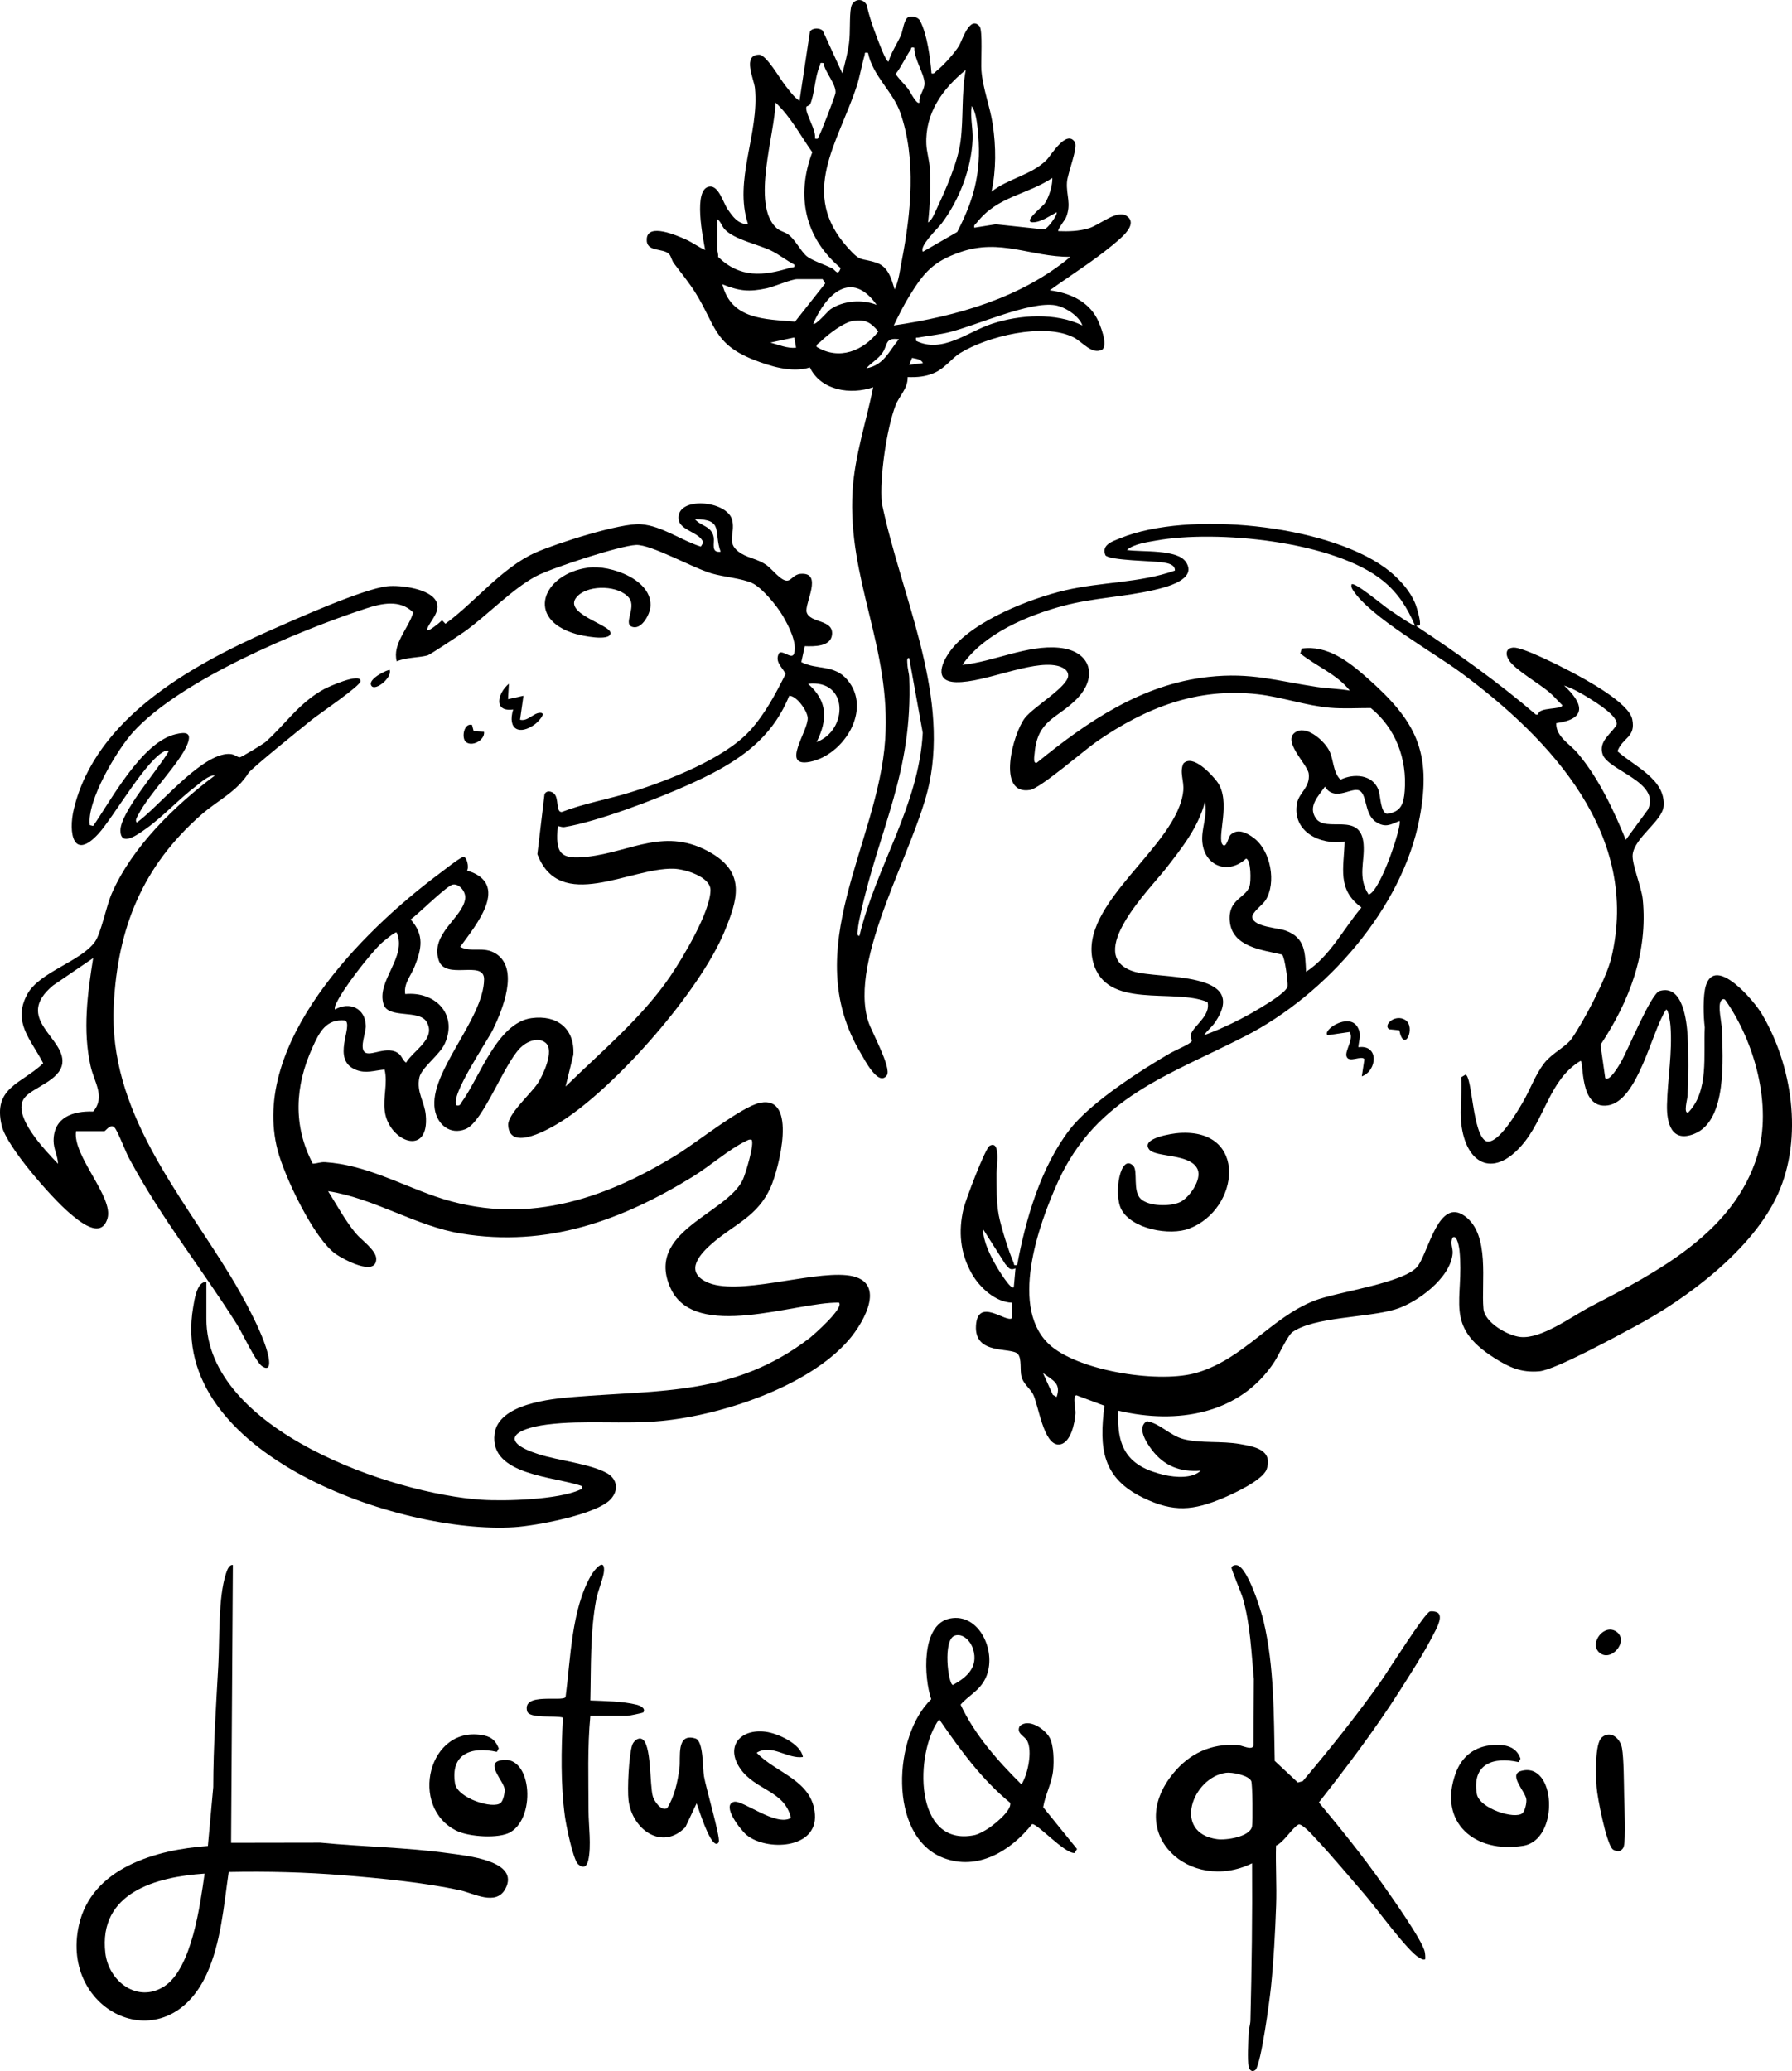
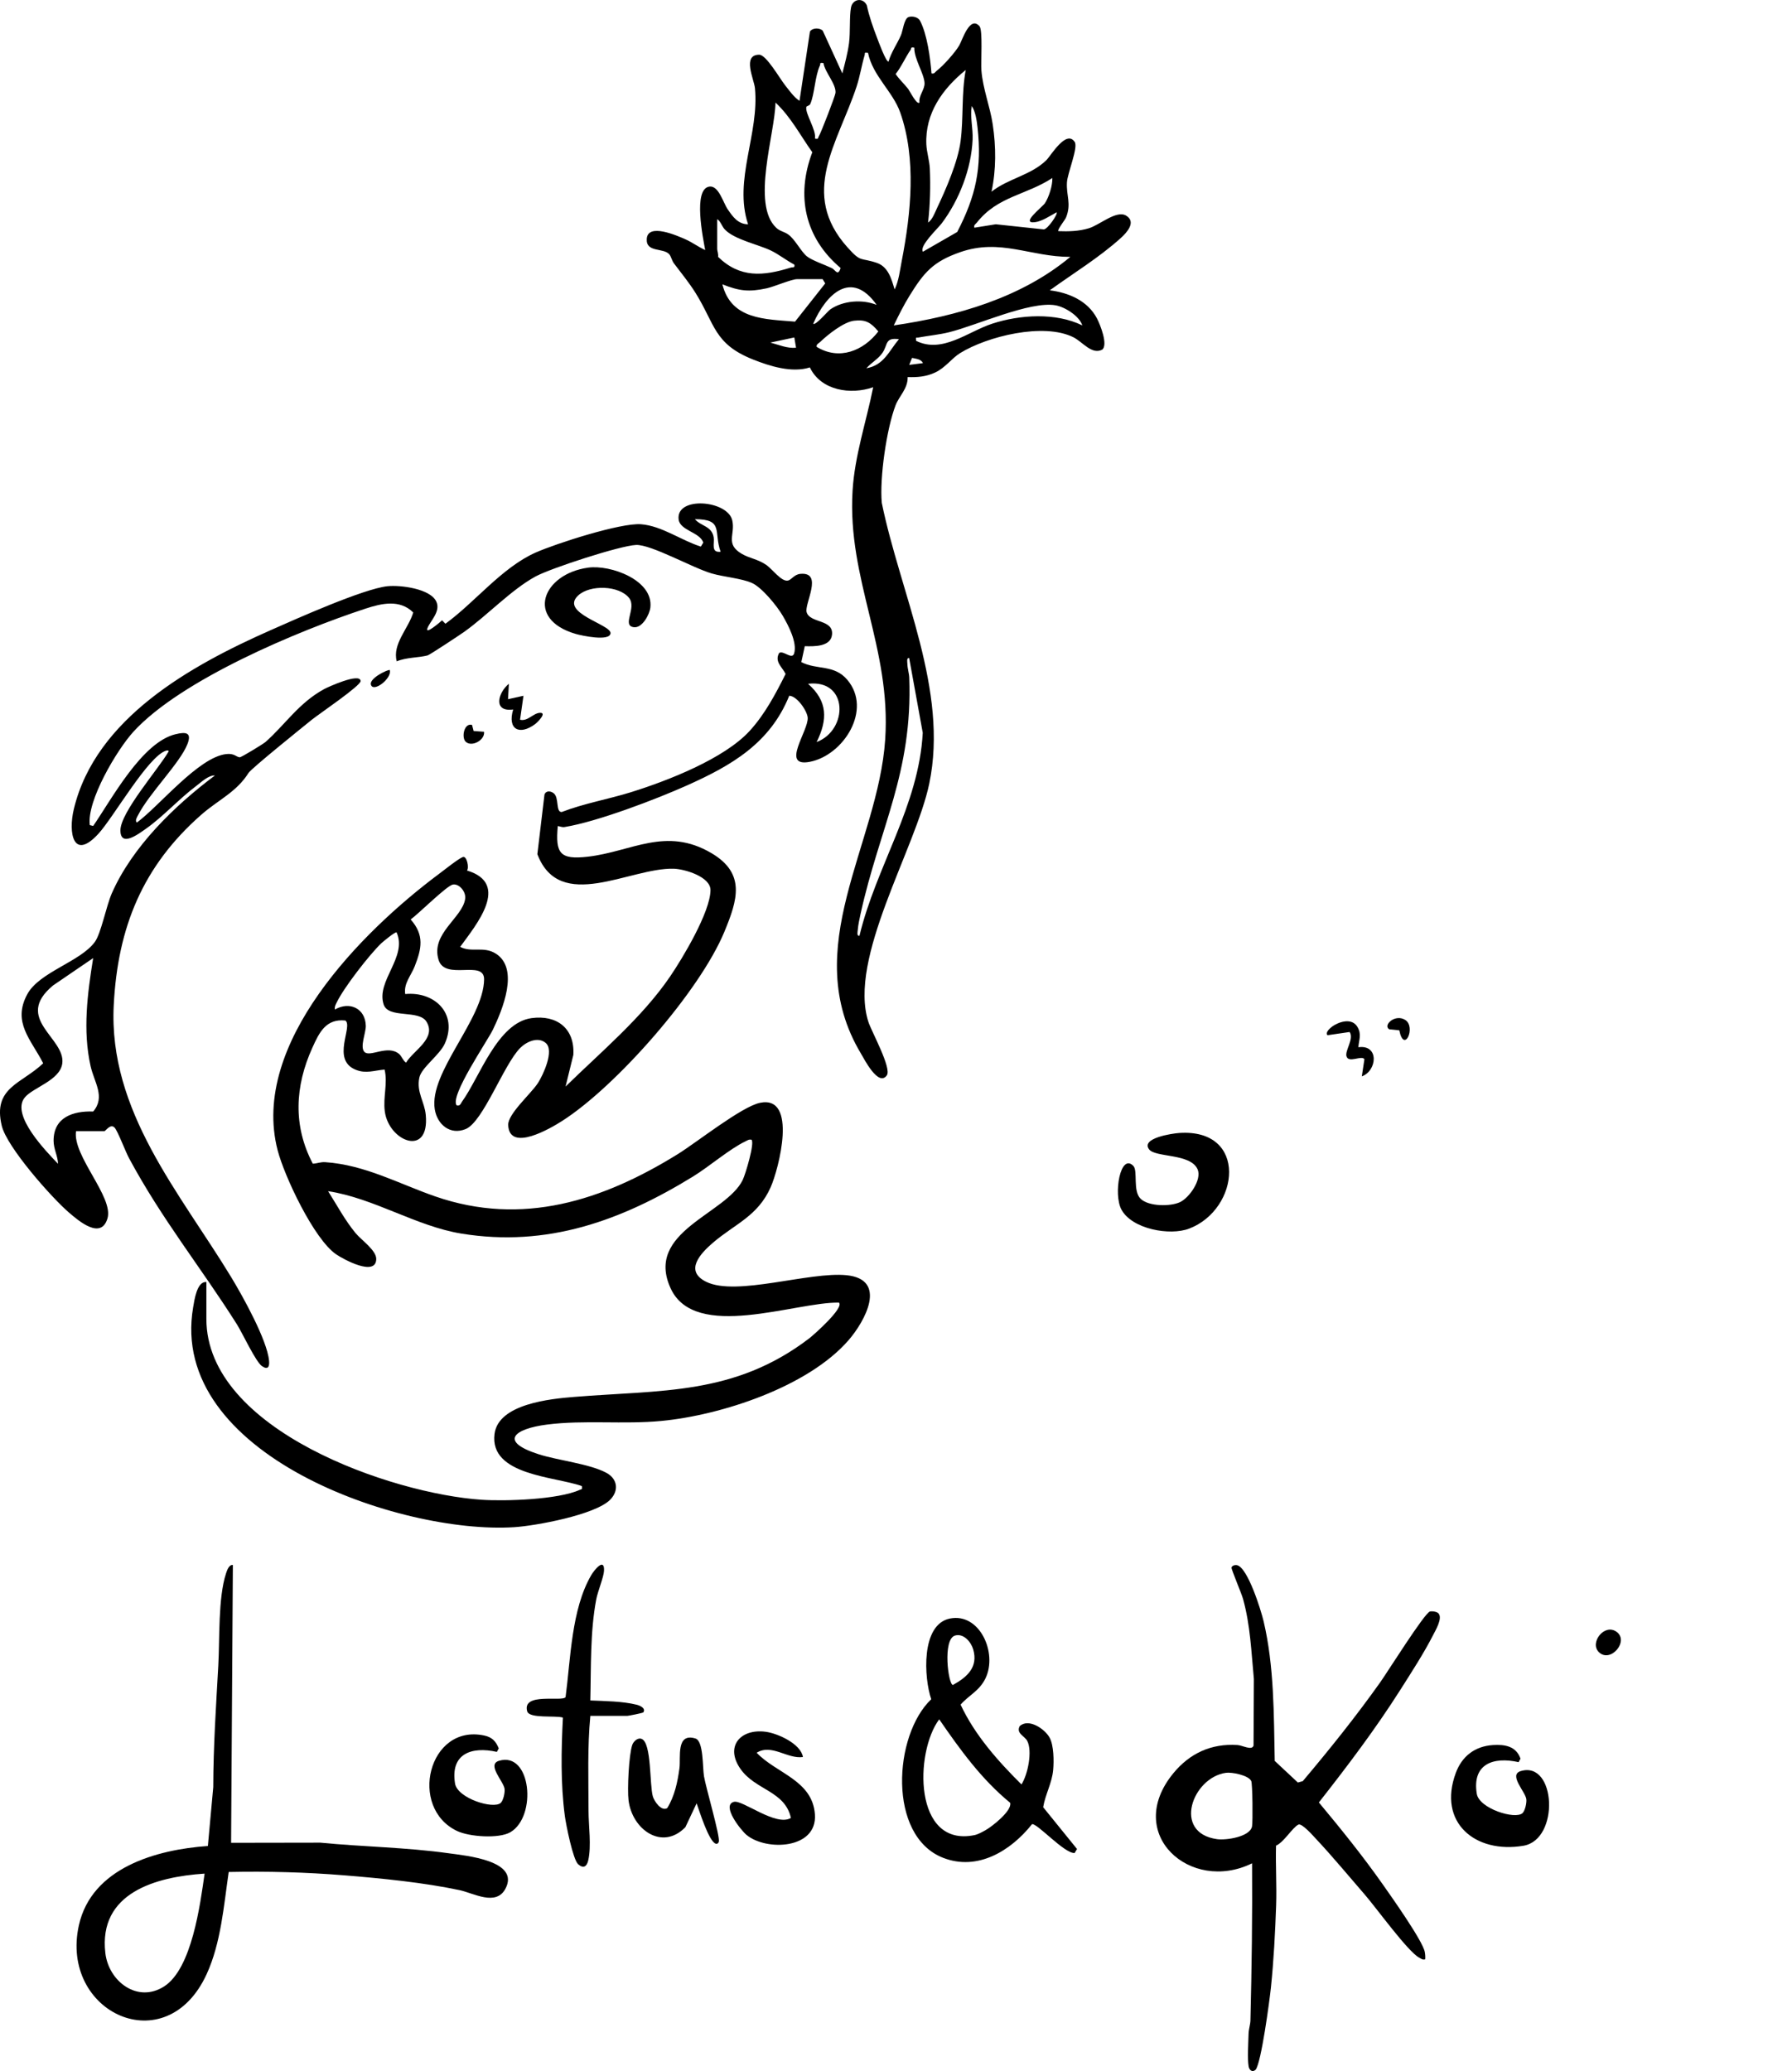
<svg xmlns="http://www.w3.org/2000/svg" id="Layer_1" data-name="Layer 1" viewBox="0 0 975.75 1127.61">
  <path d="M41.4,615.92c-1.97,13.38,20.57,35.83,17.13,47.44-3.5,11.84-15.64,1.41-20.88-3.08-9.53-8.17-33.88-35.7-36.69-47.32-5.06-20.94,10.77-22.78,22.56-34.04-6.57-12.91-16.98-22.24-8.66-37.61,6.56-12.12,28.97-17.67,36.82-28.52,3.34-4.62,6.18-19.49,9.16-26.31,11.16-25.48,34.28-47.86,56.17-64.25-3.42-.26-7.44,3.65-10.17,5.7-9.33,7.01-17.98,16.64-27.23,23.18-4.22,2.98-14.01,10.43-14.04,1-.02-9.84,20.89-33.61,26.23-42.95.2-.64-.76-.64-1.38-.45-9.79,3.03-28.66,36.36-36.87,45.28-13.68,14.88-16.43-.53-13.37-13.37,11.8-49.63,64.06-78.42,107-97.43,13.79-6.1,50.6-22.59,63.74-24.01,6.95-.75,23.61,1.26,26.74,8.55,2.27,5.29-3.29,10.25-4.89,14.23-1.66,4.13,7.34-3.62,7.93-4.22l1.84,1.86c16.14-11.74,30.72-30.57,49.04-38.72,11.09-4.93,46.36-16.3,57.43-15.45,11.42.88,21.86,8.81,32.62,12.17l1.31-2.2c-1.9-5.72-12.71-6.49-13.43-12.62-1.48-12.79,26.69-10.46,29.21.54,1.76,7.69-4.02,12.79,5.14,18.2,4.27,2.52,8.81,2.87,13.48,6.13,3.14,2.19,8.19,9.2,11.69,8.45,1.96-.42,3.39-3.34,6.75-3.65,12.74-1.17,2.12,16.27,3.43,20.86,1.75,6.14,14.73,3.73,13.83,12.26-.7,6.62-9.81,6.41-14.83,6.25l-1.89,8.67c8.48,4.4,17.83,1.15,25,9.59,13.86,16.31-2.06,41.16-20.35,44.7-16.23,3.14-.58-16.97-1.18-24.09-.31-3.64-5.76-11.74-10.05-11.88-10.41,25.8-31.31,37.9-55.39,48.7-16.97,7.62-49.05,19.86-66.87,22.77-1.45.24-2.42-.33-3.76-.53-1.38,14.92,1.14,18.41,16.23,16.7,23.89-2.7,42.57-16.63,67.47-1.93,18.73,11.07,14.19,25.46,7.01,42.79-13.43,32.41-58.84,84.17-88.35,103.01-6.06,3.87-28.72,17.31-29.37,2.23-.26-6.05,12.5-17.13,16.19-22.87,2.89-4.48,9.03-17.72,4.25-21.82-4.23-3.62-10.56-.67-13.96,2.78-8.96,9.08-20.15,40.22-29.64,44.1-8.37,3.42-15.43-2.37-16.81-10.72-3.34-20.13,26.57-49.02,26.85-70.75.14-11.03-21.24.91-24.79-10.66-4.41-14.37,13.09-22.89,14.49-33.27.53-3.91-3.36-8.38-6.74-7.72s-18.84,16.1-22.94,18.99c7.57,8.54,5.98,15.94,2.14,25.65-1.96,4.95-6.02,9.25-5.11,14.97,16.02-1.54,28.69,10.62,21.65,26.78-2.78,6.39-12.83,13.23-13.96,18.71-1.65,7.98,2.84,13.09,3.5,20.33,2.16,23.29-20.15,14.46-22.31-1.95-1.03-7.81,1.7-15.32-.12-22.76-5.59.45-10.01,2.35-15.57.16-13.78-5.41-1.38-23.74-5.8-26.87-10.6-1.06-14.19,6.5-17.96,14.84-9.48,20.91-10.63,42.44.25,63.11,2.42-.08,4.18-1,6.78-.82,21.59,1.45,40.22,11.82,59.86,18.63,47.47,16.47,91.26,2.27,132.02-22.97,10.36-6.41,34.81-25.9,44.83-27.98,20.71-4.3,10.24,36.02,5.82,45.96-7.04,15.82-19.45,19.94-31.41,30.2-6.82,5.85-15.8,15.39-3.64,21.32,16.44,8.03,56.06-5.68,76.42-3.61,22.54,2.3,9.95,25.15.96,35.47-22.09,25.33-69.12,40.72-101.76,43.86-20.62,1.98-42.12-.62-62.42,1.99-17.77,2.29-26.49,9.14-4.32,16.21,10.52,3.35,27.49,5.12,36.65,10.02,6.2,3.32,7,9.77,2.09,14.72-8.13,8.19-40.53,14.18-52.29,14.92-62.01,3.94-188.42-39.62-174.75-119.68.67-3.93,2.06-14.3,7.21-13.8v20.07c0,60.55,101.08,95.22,149.83,98.47,13.02.87,41.71-.07,53.42-5.37,1.27-.57,1.47-.09,1.18-2.08-14.66-5.27-50.4-5.79-47.52-28.4,2.09-16.39,30.53-19.1,43.33-20.14,47.49-3.86,87.23-.82,127.86-31.76,2.62-2,19.27-16.73,16.35-19.58-23.66-.46-78.35,21.19-91.65-7.76-14.26-31.04,30.31-40.38,39.27-59.1,1.47-3.06,6.56-19.95,4.78-21.82-1.41-.34-2.19.33-3.32.87-8.6,4.1-19.74,13.74-28.49,19.12-39.12,24.04-79.35,38.72-126.17,31.11-24.58-3.99-47.64-19.31-72.58-23.09,4.83,7.64,9.18,15.83,14.96,22.83,3.07,3.72,11.28,9.34,11.25,14.05-.07,9.93-17.93.18-21.85-2.51-12.05-8.25-28.19-42.45-31.88-56.79-14.94-57.96,45.76-118.88,87.78-150.24,2.64-1.97,10.78-8.47,13.13-9.29,2.14-.74,3.52,5.88,2.23,7.35,23.87,7.15,4.97,29.61-3.71,41.57,6.22,3.33,12.76-.62,19.54,3.77,12.75,8.27,3.44,30.58-1.66,41.19-3.06,6.37-23.82,36.54-19.76,41.37,1.98.43,2.12-1.01,2.96-2.17,9.47-13.06,19.18-42.78,37.72-45.35,13.91-1.93,23.7,5.66,22.82,20.02l-4.24,17.23c19.32-18.91,41.57-37.42,56.86-59.82,6.97-10.21,21.96-35.24,22.06-47.12.06-7.28-14-11.51-20.11-11.67-23.85-.61-61.98,24.22-74.16-7.93l3.87-32.42c.79-2.3,3.38-2.03,5.02-.74,3.09,2.41.99,10.43,4.39,10.21,12.26-4.72,25.28-6.92,37.78-10.81,19.7-6.14,50.69-18.15,64.6-33.41,8.26-9.07,14.07-20.08,19.51-30.95-1.93-3.87-6.15-6.66-3.52-11.41,2.29-1.61,7.03,3.93,8.16.24,1.81-5.91-3.23-15.42-6.23-20.55-3.07-5.25-11.29-15.37-16.74-17.8-5.69-2.54-15.28-3.26-21.89-5.18-10.51-3.06-32.96-15.84-41.19-15.52-8.67.34-46.52,12.68-54.77,17.17-13.18,7.18-26.29,21.23-38.9,30.18-2.34,1.66-18.72,12.51-19.87,12.8-4.97,1.29-11.46.98-16.79,3.21-2.51-9.49,6.42-17.89,8.99-26.6-7.34-7.27-17.21-4.98-26.06-2.07-36.65,12.04-100.4,38.71-126.27,66.96-8.98,9.8-25.52,37.66-23.79,50.88l1.85.46c10.08-14.62,26.48-45.49,44.81-49.94,5.87-1.42,9-.89,6.45,5.51-4.12,10.31-20.76,26.66-26.81,38.52-.52,1.02-1.92,3.13-.63,4.04,12.21-8.99,33.5-35.56,48.64-37.27,4.48-.51,5.44,1.67,7.36,1.76.82.04,12.85-7.3,14.03-8.35,10.8-9.58,18.14-21.27,31.9-28.78,2-1.09,19.64-9.15,19.87-4.38.12,2.51-22.84,18.04-26.55,21.04-4.82,3.89-32.94,26.52-34.49,28.99-6.57,10.47-16.46,14.62-25.76,22.78-31.9,28.01-45.46,61.33-47.63,103.59-2.97,57.82,36.06,102.23,63.9,148.07,6.25,10.29,19.64,34.28,20.68,45.64.31,3.32-.68,5.05-3.86,2.89-3.39-2.3-10.72-18.12-13.65-22.75-19.8-31.32-40.79-57.08-58.79-90.56-1.91-3.56-6.08-14.64-7.78-16.51-2.27-2.49-4.91,1.88-5.59,1.88h-15.4ZM392.38,300.4c-3.9-10.75,1.9-17.74-14-17.72,3.39,3.93,9.13,3.65,10.22,9.84.57,3.27-1.71,8.56,3.78,7.88ZM444.66,404.02c17.19-6.48,17.44-34.32-4.67-31.72,10.73,9.48,10.73,19.45,4.67,31.72ZM215.95,507.64c-.69-.51-7.55,5.18-8.43,6.03-6.5,6.27-20.21,23.96-24.08,31.93-.65,1.33-1.38,2.46-1.08,4.05,8.02-4.63,16.61-.62,16.82,8.91.08,3.71-3.36,11.54-.73,14.19,3.04,3.07,12.7-4.18,18.92,1.15,1.38,1.18,2.03,3.56,3.72,4.67,4.05-6.69,16.73-13.19,11.12-22.31-4.12-6.71-20.73-1.51-23.31-9.35-4.23-12.85,13.05-25.79,7.05-39.26ZM50.73,521.64l-21.91,14.95c-21.65,18.1,6.9,28.48,5.1,42.37-1.21,9.37-16.2,13.15-20.55,18.72-7.47,9.57,11.8,29.23,18.23,35.96-.13-4.35-2.42-7.96-2.42-12.6.02-12.73,10.6-16.25,21.56-15.86,6.81-7.95.54-15.94-1.42-24.74-4.34-19.41-1.71-39.45,1.41-58.81Z" />
-   <path d="M773,340.36c-.4.44-1.94-.16-1.63.64,22.43,14.86,44.44,30.45,64.91,48.05l1.32-.02c-.26-4.23,13.14-2.47,13.1-5.09-2.4-2.25-4.52-4.83-7.01-6.97-5.43-4.68-18.37-12.05-21.91-17.29-2.16-3.2-2.12-6.87,2.33-7.1,5.09-.26,25.39,10.07,30.97,13,8.18,4.3,31.84,17.01,33.69,26.04,2.04,9.94-5.26,9.82-8.06,17.4,9.01,8.12,26.42,15.32,25.12,29.99-.7,7.98-15.71,16.91-16.83,26.22-.6,5.01,4.82,17.82,5.47,24.3,2.92,29.09-7.26,55.64-23,79.36l2.59,18.07c2.18,2.3,7.32-6.63,8.22-8.11,3.94-6.52,16.59-37.86,21.37-39.29,12.63-3.79,14.78,16.23,15.26,24.49.58,9.99.39,22.68,0,32.75-.04,1.09-2.5,10,.42,8.82,11.28-11.69,8.13-31.17,8.92-46.24-.74-5.85-1.09-17.16.58-22.68,5.13-16.88,26.33,8.35,30.34,15.09,16.79,28.16,22.66,67.58,9.04,98.04s-49.82,57.28-77.33,72.03c-9.91,5.31-44.01,24-52.72,24.76-9.93.86-16.43-2.16-24.52-7.29-27.88-17.7-16.17-31.3-18.94-58.54-.11-1.11-1.26-8.86-3.71-7.01-1.57,3.11.23,5.63-.04,8.75-1.14,13.32-19.42,26.84-31.29,30.4-15.33,4.6-43.74,3.93-55.85,12.3-2.7,1.87-7.51,12.59-9.9,16.24-18.81,28.75-53.24,34.14-84.96,26.58-1.11,20.32,5.19,30.49,25.17,35.04,5.81,1.32,15.09,2.05,19.63-2.36-11.09.83-19.79-2.46-26.52-11.29-2.95-3.88-8.52-12.34-2.69-15.67,7.33,1.36,12.45,7.82,19.82,9.74,9.45,2.46,20.59.89,30.88,2.73,7.66,1.37,17.91,3,14.5,13.61-1.89,5.88-17.76,13.25-23.52,15.68-16.51,6.97-27.09,7.98-43.63.02-22.47-10.82-24.18-26.94-21.23-50.18l-15.27-5.72c-2.2.45-.36,7.28-.49,9.78-.28,5.15-2.6,16.77-9.03,17.06-8.46.38-11.19-22.03-14.11-27.49-1.65-3.09-5.28-5.55-6.29-9.58-.87-3.47.26-9.61-1.87-12.14-3.41-4.07-23.77.88-22.88-15.39.89-16.12,16.69-1.34,19.64-4.23v-8.4c-9.01-.25-17.7-8.32-21.95-15.86-6.29-11.15-7.36-22.91-4.46-35.3,1.05-4.49,11.78-32.98,14.27-34.29,6.16-3.27,3.67,11.73,3.71,15.01.08,7.53-.2,15.49,1.25,23.02,1.21,6.26,5.43,19.81,8.03,25.57.5,1.1-.45,1.69,1.95,1.32,4.64-25.04,12.86-53.25,28.55-73.67,11.37-14.8,38.68-32.34,55.19-41.89,2.03-1.17,11.02-4.96,11.31-6.34.21-.99-1.09-2.2-.33-4.06,1.88-4.61,10.75-10.07,8.94-17.17-18.62-7.85-55.39,4.55-62.33-21.88-8.4-31.98,46.18-63.08,49.11-93.19.53-5.4-2.17-10.13.08-14.86,5.13-5.21,15.19,5.8,18.25,9.8,8.22,10.76-.53,31.07,3.26,34.56,1.9,1.75,3.12-4.46,3.98-5.34,4.03-4.1,9.43-1.08,13.11,1.77,8.93,6.9,12.17,24.24,6.08,33.76-1.54,2.41-7.68,6.75-7.17,9.35,1,5.11,13.75,5.56,18.09,7.1,10.96,3.9,10.64,12.34,11.18,22.44,13.13-8.58,20.24-23.27,30.16-35.02-13.42-9.82-9.57-21.52-9.16-35.93-13.32,2.17-28.73-5.44-25.92-20.78,1.09-5.95,7.23-8.56,6.37-16.11-.6-5.31-15.77-18.7-6.36-23.1,5.99-2.8,15.21,5.58,17.67,10.82,2.38,5.06,1.85,11.43,5.99,15.51,7.15-3.46,17.42-2.93,20.63,5.48,1.24,3.26,1.04,12.24,4.67,13.14,7.73-1.03,9.11-5.53,9.65-12.46,1.36-17.38-4.88-34.16-18.44-45.16-7.03-.02-15.18.46-22.18-.16-13.27-1.16-26.15-5.83-39.33-7.34-33.08-3.78-61.22,7.36-87.84,25.81-6.91,4.79-30.55,25.39-36.25,26.3-18.42,2.94-9.23-30.77-2.77-39.18,4.69-6.11,23.36-16.93,23.58-23.01.12-3.31-3.5-4.91-6.24-5.49-13.93-2.95-39.39,9.31-54.65,8.99-13.15-.27-7.56-11.74-2.32-18.26,12.41-15.44,42.59-27.34,61.58-31.77,19.89-4.64,40.58-3.94,59.75-10.74.12-3.29-3.73-3.98-6.31-4.41-5.23-.88-29.6-1.03-31.53-3.94-2.42-5.79,4.17-7.68,8.42-9.4,36.75-14.86,111-7.38,143.62,16.05,6.81,4.89,13.93,12.39,16.95,20.39.68,1.82,3.06,9.95,2.11,11.01ZM795.64,611.72c-.88-7.87.65-17.16,0-25.2l2.32-1.4c3.79.86,3.73,33.06,11.41,36.28,6.41,1.82,16.8-16.17,19.69-21.07,4.07-6.91,6.91-15.29,11.94-21.67,4.18-5.3,11.7-8.75,14.81-13.19,6.6-9.42,18.88-32.88,21.52-43.82,16.09-66.78-32.65-119.04-81.77-155.35-15-11.09-49.39-30.38-58.77-44.84-.74-1.15-1.16-1.85-.88-3.31,1.56-1.56,16.83,11.15,19.3,12.89,1.63,1.14,14.58,10.12,15.23,9.5-4.09-9.54-9.17-17.62-17.29-24.24-26.68-21.75-90.84-27.91-123.68-21.98-4.89.88-12.24,1.86-15.85,5.14,7.93,1.24,27.44-.62,32.16,6.58,6.27,9.57-11.03,13.71-17.39,15.19-16.21,3.77-32.97,4.24-49.3,8.58-19.52,5.18-43.33,15.2-55.08,32.19,17.1-1.71,35.42-11.02,52.73-9.32s21.41,15.95,9.39,28.04c-10.63,10.69-21.27,11.15-22.79,29.48-.08,1-1.03,5.98,1.27,5.01,27.57-22.4,56.98-42.65,93.37-46.65,23.27-2.56,37.01,2.14,58.94,5.44,6.01.9,12.08.96,18.06,2-7.09-8.98-18.37-13.29-26.95-20.2l.79-2.68c14-2,25.69,7.22,35.51,15.88,26.48,23.36,35.45,40.03,28.65,76.28-9.25,49.33-51.08,96.33-94.92,118.85-41.3,21.21-81.1,33.27-101.93,79.16-10.66,23.49-27.35,70.08-3.58,89.79,16.47,13.65,59.42,20.36,79.56,14.19,25.47-7.8,40.02-29.85,63.57-39.11,12.35-4.86,49.94-9.63,56.51-19.1,5.87-8.47,11.35-37.06,25.37-26.97,13.97,10.06,8.87,36.13,10.19,50.49.69,7.53,13.15,14.63,20.11,15.36,11.54,1.21,27.93-11.23,38.41-16.67,35.93-18.66,77.83-40.17,90.61-82.08,8.26-27.08-1.48-62.08-17.44-84.71-.82-.94-1.84-.39-2.39.47-1.84,2.89.43,11.78.53,15.39.45,15.81,2.99,49.7-14.98,56.97-12.47,5.05-15.17-5.81-14.92-15.86.35-14.21,3-28.29,1.89-42.98-.11-1.43-1.02-8.84-2.37-8.81-7.87,11.74-15.21,49.87-31.81,52.21-15.89,2.24-12.76-24.91-14.85-24.22-17.02,10.21-19.15,31.48-32.19,46.22-15.73,17.79-30.26,9.52-32.7-12.16ZM885.26,457.23l12.03-16.42c7.21-15.1-21.81-21.23-24.69-30.2-2.25-6.99,4.44-10.79,7.61-15.89,1.29-4.64-11.19-12.26-14.64-14.42-4.18-2.62-9.23-5.52-13.93-7.06,10.47,9.71,12.79,18.19-4.26,20.5-.22,7.4,7.31,11.17,11.7,16.39,11.47,13.63,19.45,30.75,26.17,47.11ZM762.03,446.96c-5.05,2.16-7.92,3.86-13.02.41-6.59-4.46-4.28-16.47-9.9-17.25-4.4-.61-12.8,5.99-17.68-1.82-3.59,5.23-9.33,10.64-5.01,17.14,5.53,8.31,24.56-3.87,26.04,14.08.8,9.63-3.45,17.98,2.78,27.57,6.62-2,18.41-38.37,16.79-40.13ZM655.62,563.63c10.12-3.65,21.22-9.14,30.5-14.77,3.15-1.91,14.65-8.74,14.98-11.94.24-2.31-1.48-15.67-2.99-17.17-10.7-2.55-27.22-4.06-28.49-18.19-1.09-12.09,8.78-12.56,10.79-19.08.78-2.55.9-14.33-1.93-14.99-9.58,8.87-22.47,4.27-23.79-8.86-.75-7.49,3.06-14.57,1.4-21.95-3.68,13.84-12.44,24.84-21.03,35.92s-45.25,47.34-17.96,56.28c13.64,4.47,64.11-.63,44.34,27.97-1.75,2.53-4.14,4.25-5.81,6.78ZM552.94,690.59c-3.12,1.29-3.64-.29-5.57-2.37l-12.15-19.09c.17,7.06,4.09,14.75,7.64,20.82.69,1.17,7.67,12.69,9.15,10.91l.93-10.27ZM575.34,760.61c2.62-7.63-2.24-9.06-7.45-13.07l5.37,11.88,2.08,1.2Z" />
  <path d="M483.85,33.43c1.44-5.09,4.66-9.48,6.73-14.29,1.04-2.41,1.69-9.07,4.18-9.87,1.99-.64,5.14.01,6.19,2,3.86,7.27,5.63,20.44,6.25,28.69,1.62.42,1.87-.67,2.8-1.39,3.62-2.77,9.99-9.9,12.31-13.83,1.64-2.79,5.74-16.48,11.04-10.46,1.87,2.13.67,19.57,1.04,24.17.81,10.02,4.69,19.51,6.16,29.31,1.82,12.11,1.9,24.67-.67,36.62,9.11-7.23,21.52-8.94,29.91-17.22,2.38-2.35,10.79-16.78,15.39-9.88,2,3-3.9,16.84-4.22,21.99-.44,7.18,2.52,11.64-.49,19.12-.57,1.42-4.96,6.8-4.19,7.47,5.62.22,11.2.06,16.61-1.58,5.94-1.8,15.05-10.06,20.31-6.87,5.66,3.43.35,9.24-2.89,12.16-11.9,10.73-25.76,19.13-38.7,28.5,10.31,1.26,20.7,5.7,25.72,15.35,1.74,3.34,6.13,14.31,2.84,16.94-5.72,2.97-10.67-4.25-15.8-6.78-16.16-8-46.74-.52-61.64,8.7-4.49,2.78-8.02,8.01-13.67,10.6-4.89,2.24-9.52,2.6-14.84,2.43.16,6.3-4.65,10.34-6.58,15.36-4.91,12.83-8.75,39.57-7.5,53.14,10.11,49.39,36.47,101.91,25.85,152.83-7.43,35.62-44.4,95.16-33.12,129.82,1.68,5.17,12.76,25.14,10.01,29.02-4.58,6.47-12.34-8.92-14.1-11.86-34.32-57.34,9.4-113.79,13.21-170.98,3.33-49.99-20.66-87.13-17.77-135.38,1.15-19.2,7.5-37.72,11.23-56.43-12.27,4.29-28.44,1.84-34.48-10.78-9.78,3.11-21.77-.65-31.1-4.38-21.13-8.45-20.46-19.03-31.1-36.11-3.55-5.69-7.81-10.83-11.82-16.18-1.12-1.5-1.57-3.87-2.53-4.94-3.3-3.67-12.72-.81-12.26-8.36.54-8.85,16.49-1.82,21.25.3,3.69,1.65,6.89,4.11,10.57,5.76-1.09-6.09-6.87-33.51,2.38-34.55,5.02-.56,7.35,8.71,9.93,12.45,2.75,3.99,5.56,8.02,11.04,8.09-8.03-24.13,6.23-49.34,3.73-74.19-.48-4.78-7.09-18.14,2.34-18.15,3.83,0,11.16,12.96,14.1,16.64,2.36,2.97,4.65,6.33,7.83,8.5l5.68-37.74c1.39-2.14,5.16-2.11,6.94-.54l10.71,23.34c1.36-5.42,2.89-10.88,3.63-16.45.79-5.94.13-14.42,1.08-19.46.88-4.68,6.5-5.62,8.61-1.19,1.27,6.07,3.39,11.97,5.6,17.74.51,1.34,5.03,13.78,6.29,12.84ZM497.86,25.97c-2.23-.51-1.51.41-2.07,1.22-2.89,4.16-4.92,9.1-8.11,13.11,1.97,2.94,4.71,5.4,6.85,8.15.81,1.04,4.71,8.95,6.14,7.38-.55-3.83,2.93-7.04,2.75-10.65-.25-5.17-5.77-13.28-5.56-19.21ZM472.65,28.77c-2.41-.27-1.48,0-1.88,1.36-1.66,5.64-2.52,11.46-4.39,17.1-10.24,30.92-31.3,58.04-4.9,87.47,7.6,8.48,6.76,5.34,15.87,8.4,6.34,2.13,8.07,8.83,9.77,14.49,2.26-4.56,2.92-10.59,3.91-15.69,4.98-25.72,8.06-55.38-.87-80.69-4-11.35-14.99-19.94-17.52-32.43ZM448.38,34.37c-2.39-.39-1.45.22-1.94,1.31-2.76,6.06-2.84,15.38-5.22,20.89-.5,1.15-2.07,1.04-2.19,1.75-.64,3.65,5.55,12.46,4.71,17.12,2.16.44,1.5-.25,2.1-1.2,1.13-1.77,8.92-21.94,9.09-23.63.48-4.76-5.78-11.27-6.54-16.24ZM505.34,121.18c2.37-1.62,3.62-5.22,4.82-7.77,4.94-10.42,11.43-25.32,12.89-36.58,1.64-12.63.4-26.01,2.8-38.73-12.61,10.2-22.24,23.58-21.45,40.6.19,4.01,1.71,8.96,1.89,13.04.43,9.75.16,19.81-.96,29.44ZM439.34,139.56c2.73,2.22,10.07,4.72,13.64,6.44,1.83.88,3.25,4.7,4.74-.07-19.47-16.41-24.44-39.25-15.42-63.04-6.51-9.15-11.73-19.28-20.04-27.05-.28,16.94-13.29,55.38.41,68.19,2.11,1.97,4.36,2.06,6.59,3.68,3.7,2.67,6.86,9.24,10.08,11.85ZM502.54,137.05l18.66-10.74c10.1-19.44,13.52-34.84,11.08-56.82-.41-3.65-1.1-8.76-3.15-11.78-1,6.06.72,11.97.46,18.19-.67,16-7.32,33.07-16.83,45.71-2.07,2.75-12.44,12.43-10.22,15.44ZM575.33,115.58c-3.43,1.86-7.96,4.96-11.88,5.41-8.03.92,4.23-8.34,5.53-10.37,2.21-3.43,4.14-9.56,4.03-13.71-14.38,9.42-29.71,9.86-41.09,24.26-.74.94-1.8,1.2-1.38,2.81l11.66-1.87,26.11,2.79c2.05.07,7.87-8.4,7.02-9.32ZM390.52,119.32v16.34c0,.88.76,2.85.47,4.17,11.92,11.65,24.57,10.52,39.5,5.89,1.25-.39,2.43.31,2.04-1.65-4.35-2.26-8.43-5.59-12.85-7.7-6.91-3.3-19.76-5.93-24.99-11.41-1.67-1.75-2.28-4.52-4.17-5.63ZM582.81,139.86c-21.79.03-38.07-10.21-59.97-2.57-14.71,5.13-19.66,10.9-27.6,23.74-3.16,5.11-5.96,10.74-8.58,16.15,34.27-5.01,69.29-14.95,96.14-37.32ZM447.93,151.99h-14c-2.87,0-12.5,4.13-16.48,4.99-9.75,2.09-14.87,1.48-24.12-2.18,4.87,19.31,23.13,18.91,39.57,20.32l16.43-20.81-1.4-2.32ZM477.33,165.98c-13.71-19.39-27.49-5.89-34.54,10.27,1.27,1.19,7.89-6.84,9.39-7.86,6.96-4.74,17.38-5.52,25.14-2.4ZM589.34,177.19c-1.67-5.21-9.55-10.1-14.68-10.98-13.82-2.36-42.83,10.92-57.72,14.64-5.56,1.39-11.12,1.86-16.72,2.9-1.51.28-1.63-.64-1.41,1.82,14.35,7.08,28.18-5.01,41.5-9.35,15.07-4.91,34.56-6.14,49.03.96ZM464.98,174.63c-5.61.7-14.25,7.55-18.36,11.52-.76.74-2.27,1.31-1.95,2.7,12.26,7.53,25.44,2.21,33.58-8.39-4.01-4.78-6.82-6.63-13.27-5.83ZM432.51,183.73l-13.05,2.79c4.59,1.19,9.11,3.27,13.99,2.81l-.94-5.59ZM489.46,184.67c-7.73-1.01-5.91,2.96-8.93,7.4-2.28,3.36-6.18,5.44-8.8,8.45,9.59-1.71,12.18-9.21,17.74-15.85ZM502.53,197.72c-.84-2.2-3.96-2.42-5.93-2.86l-1.53,3.8,7.46-.94ZM467.98,509.5c9.05-37.81,32.33-70.78,34.46-110.51l-7.39-40.7c-1.55-.25-1,2.25-.97,3.3.09,2.66.92,4.92,1.01,7.4,1.91,51.79-16.1,81.39-26.5,128.54-.57,2.59-1.34,6.18-1.53,8.74-.08,1.03-.69,3.47.91,3.24Z" />
  <path d="M783.29,878.46c2.34,2.63-1.7,9.29-3.03,11.91-4.87,9.6-11.99,20.57-17.83,29.77-13.53,21.3-28.73,41.4-44.3,61.22,12.07,14.48,23.93,29.16,34.78,44.6,4.62,6.58,21.81,30.79,22.9,36.84.24,1.32.33,2.63.22,3.97-1.52.38-2.17-.32-3.28-.91-6.09-3.2-23.43-27.17-29.41-34.07-8.61-9.93-17.66-20.87-26.57-30.38-1.73-1.85-7.92-8.95-9.81-7.98-3.34,1.72-7.88,9.62-12.16,11.45-.29,10.81.43,21.71.06,32.52-.51,14.67-1.32,30.08-2.84,44.76-.73,7.01-5.24,40.85-8.32,44.72-1.77,1.62-3.43.29-3.81-1.77-.73-4-.16-13.19-.04-17.78.07-2.66.96-4.94,1.02-7.38.7-28.47,1.09-56.91.89-85.45-33.52,16.48-70.04-15.89-42.91-48.99,8.96-10.93,20.74-16.34,34.97-15.41,2.76.18,7.85,3.16,8.74.31l.18-36.3c-1.42-14.82-1.9-29.12-5.9-43.57-.82-2.97-6.45-16.16-6.27-17.05.2-1.04,1.86-1.61,3.11-1.28,5.84,1.58,12.96,24.59,14.35,30.47,5.8,24.48,5.57,50.99,6.07,76.08l12.6,11.76,2.67-.76c14.73-17.46,29.01-35.28,42.24-53.91,3.76-5.29,24.06-37.66,26.98-38.43,1.26-.33,3.88.1,4.71,1.04ZM667.53,965.23c-18.23,2.51-29.36,32.71-4.83,36.12,4.89.68,17.93-1.22,19.04-6.94.47-2.44.29-23.21-.44-24.72-1.53-3.16-10.53-4.91-13.76-4.46Z" />
  <path d="M124.53,1019.22c-2.68,18.34-4.21,38.65-12.02,55.65-22.08,48.07-80.11,20.9-69.56-26.62,6.96-31.33,42.13-41.22,70.24-43.18l2.93-32.07c.03-22.17,1.53-44.28,2.75-66.32.8-14.32-.15-36.73,4.18-49.96.49-1.49,1.57-4.97,3.75-4.64l-.97,151.26,48.63-.08c23.14,2.27,46.73,2.53,69.84,5.77,9.03,1.27,39.18,3.93,30.86,19.4-5.13,9.54-17.39,2.29-24.82.7-19.49-4.17-42.86-6.47-62.85-8.09-20.95-1.7-41.92-2.26-62.96-1.82ZM111.41,1020.11c-26.49,1.74-57.91,10.37-54.04,43.3,1.81,15.38,17.47,27.37,31.95,18.15,15.2-9.68,19.7-44.81,22.09-61.46Z" />
  <path d="M517.21,881.24c16.2-3.3,26.04,18.67,19.42,32.49-3.34,6.97-9.1,9.2-13.58,14.39,7.71,16.51,20.3,30.7,33.15,43.43,3.45-5.41,6.05-18.04,3.15-23.67-1.39-2.69-6.22-4.1-4.11-8.07,4.86-4.47,13.64,1.52,16.24,6.21,2.36,4.24,2.41,12.76,1.98,17.6-.65,7.24-4.31,13.36-5.45,20.34l18.43,22.75-1.32,2.19c-5.55.34-20.32-16.25-23.17-15.72-11.47,14.44-29.58,25.7-48.46,18.31-30.25-11.84-27.04-66.72-6.43-86.32-3.96-11.53-5.76-40.7,10.16-43.94ZM520,890.5c-6.86,2.04-3.69,26.74-1.14,26.9,7.71-4.27,13.9-9.67,11.04-19.42-1.18-4.02-5.26-8.86-9.91-7.48ZM511.4,936.11c-13.37,17.83-14.12,69.87,19.19,63.04,1.94-.4,4.08-1.62,5.83-2.57,3.68-2,14.86-10.79,13.6-15.04-15.6-12.79-27.28-28.96-38.62-45.44Z" />
  <path d="M321.44,934.23c-1.62,17.02-1,34.63-.98,51.85.01,7.77,1.64,19.05-.16,26.82-.8,3.44-2.64,4.58-5.47,2.14s-6.65-21.63-7.27-26.32c-2.33-17.51-1.97-35.97-1.05-53.56-4.19-1.3-18.35.71-19.48-3.47-2.8-10.42,19.07-4.97,20.93-7.67,2.78-20.89,3.13-47.73,13.93-66.35,1.65-2.85,7.38-9.91,7-2.42-.18,3.45-3.4,11.17-4.22,15.47-3.38,17.8-2.79,36.98-3.24,55.11,7.85.33,17.62.42,25.23,2.32,1.71.43,5.1,1.83,3.66,4.15-.24.38-8.21,1.93-8.82,1.93h-20.07Z" />
  <path d="M829,987.18c1.41-1.31,2.34-5.61,2.09-7.59-.51-4.12-9.83-13.25-3.06-15.3,19.23-5.81,21.41,37.3,1.46,40.65-26.23,4.41-46.78-12.61-36.82-39.62,3.37-9.14,10.42-14.58,20.26-15.21,6.54-.42,12.6.64,14.99,7.41l-1.03,1.9c-13.8-3.09-25.4.96-22.78,17.22,1.3,8.07,20.94,14.19,24.91,10.53Z" />
  <path d="M272.66,981.58c1.41-1.31,2.34-5.61,2.09-7.59-.52-4.12-9.83-13.25-3.06-15.3,17.56-5.31,20.86,30.31,6.21,38.87-6.26,3.66-22.34,2.5-28.96-.63-26.76-12.64-15.67-58.46,14.69-52.02,4.27.91,6.36,3.09,7.95,7.02l-1.03,1.9c-13.8-3.09-25.4.96-22.78,17.22,1.3,8.07,20.94,14.19,24.91,10.53Z" />
  <path d="M437.19,956.63c-8.5,1.2-16.99-7.39-25.18-2.33,10.65,11.27,30.44,14.92,31.72,33.62,1.29,18.95-26.56,20.01-37.26,11.11-3.05-2.54-13.83-16.1-6.87-17.99,4.66-1.27,22.95,13.69,31.05,8.75-3.25-14.76-19.31-15.03-27.46-26.68-8.59-12.27,0-22.03,13.71-20.23,6.6.87,19.17,6.55,20.3,13.75Z" />
  <path d="M363.29,984.46c4.05-6.52,5.66-14.22,6.68-21.78.78-5.78-1.99-19.41,8.7-16.14,4.45,1.36,3.85,15.71,4.65,20.55,1.01,6.13,8.86,32.72,8.08,35.66-.18.68-.84,1.43-1.81,1.02-3.73-1.56-8.74-17.64-10.28-21.94l-6.12,13c-12.63,12.98-29.02,1.31-30.95-14.67-.72-5.91.16-24.71,2.03-30.12.64-1.87,2.96-4.17,5.15-3.26,5.45,2.27,4.21,25.06,6.07,31.34.78,2.64,4.58,8.22,7.8,6.33Z" />
-   <path d="M878.03,1006.78c-3.41-3.29-8.3-28.16-8.68-33.78-.38-5.65-1.14-23.71,2.87-27.07,4.82-4.05,10.02.65,10.95,5.78,1.04,5.73,1.04,19.3,1.19,25.88.13,5.57.97,23.82-.23,27.85-.34,1.13-1.24,1.98-2.34,2.39-1.11.27-2.95-.27-3.77-1.05Z" />
  <path d="M870.54,899.47c-5.11-5.11,3.07-15.74,9.65-11.04,7.12,5.08-3.36,17.33-9.65,11.04Z" />
  <path d="M320.28,309.05c12.19-1.65,35.56,6.78,33.85,21.72-.44,3.79-4.38,11.18-8.85,10.73-7.07-.72,1.65-10.44-2.76-15.96-5.44-6.81-21.19-7.31-27.65-1.37-10.4,9.57,17.95,15.81,17.58,20.6-.36,4.64-15.77,1.3-18.89.4-27.89-8.05-18.14-32.74,6.72-36.11Z" />
  <path d="M276.64,380.68l8.39-1.86-1.86,13.06c4.19.99,7.1-3.53,10.7-3.77,4.34-.29-1.29,5.23-2.37,6.05-8.67,6.49-15.34,2.97-12.08-7.87-11.12,1.53-8.32-9.13-2.33-14l-.47,8.39Z" />
  <path d="M257.02,394.68l.87,3.32,5.67.42c.62,4.57-6.83,8.56-10.04,5.37-2.32-2.31-.86-10.31,3.49-9.11Z" />
  <path d="M212.22,364.82c1.38,4.48-9.05,12.55-10.26,7.91-.94-3.59,9.71-8.48,10.26-7.91Z" />
  <path d="M617.12,634.81c2.56,2.66-.46,13.72,4,17.93,4.41,4.17,16.09,4.23,21.33,1.81,5.12-2.36,12.06-12.3,9.66-17.86-3.8-8.83-22.98-6.35-26.43-10.92-4.64-6.15,12.66-8.66,16.42-8.91,37.61-2.5,33,41.53,5.4,52.07-10.54,4.02-31.12.29-36.87-10.35-4.55-8.42-.56-31.09,6.5-23.77Z" />
  <path d="M739.63,570.17c11.48-1.56,10.22,12.89,1.88,15.87l1.42-9.34c-1.53-2.31-8.52,2.3-9.75-1.52-1.01-3.15,4.23-9.57,1.69-13.3l-12.03,1.76c-2.92-2.86,11.53-12.41,16.25-4.58,2.44,4.05.88,6.88.54,11.12Z" />
  <path d="M761.92,560.96l-5.51-.55c-3.55-2.31,3.34-8.58,8.8-5.06,5.94,3.82-.67,18.61-3.29,5.61Z" />
</svg>